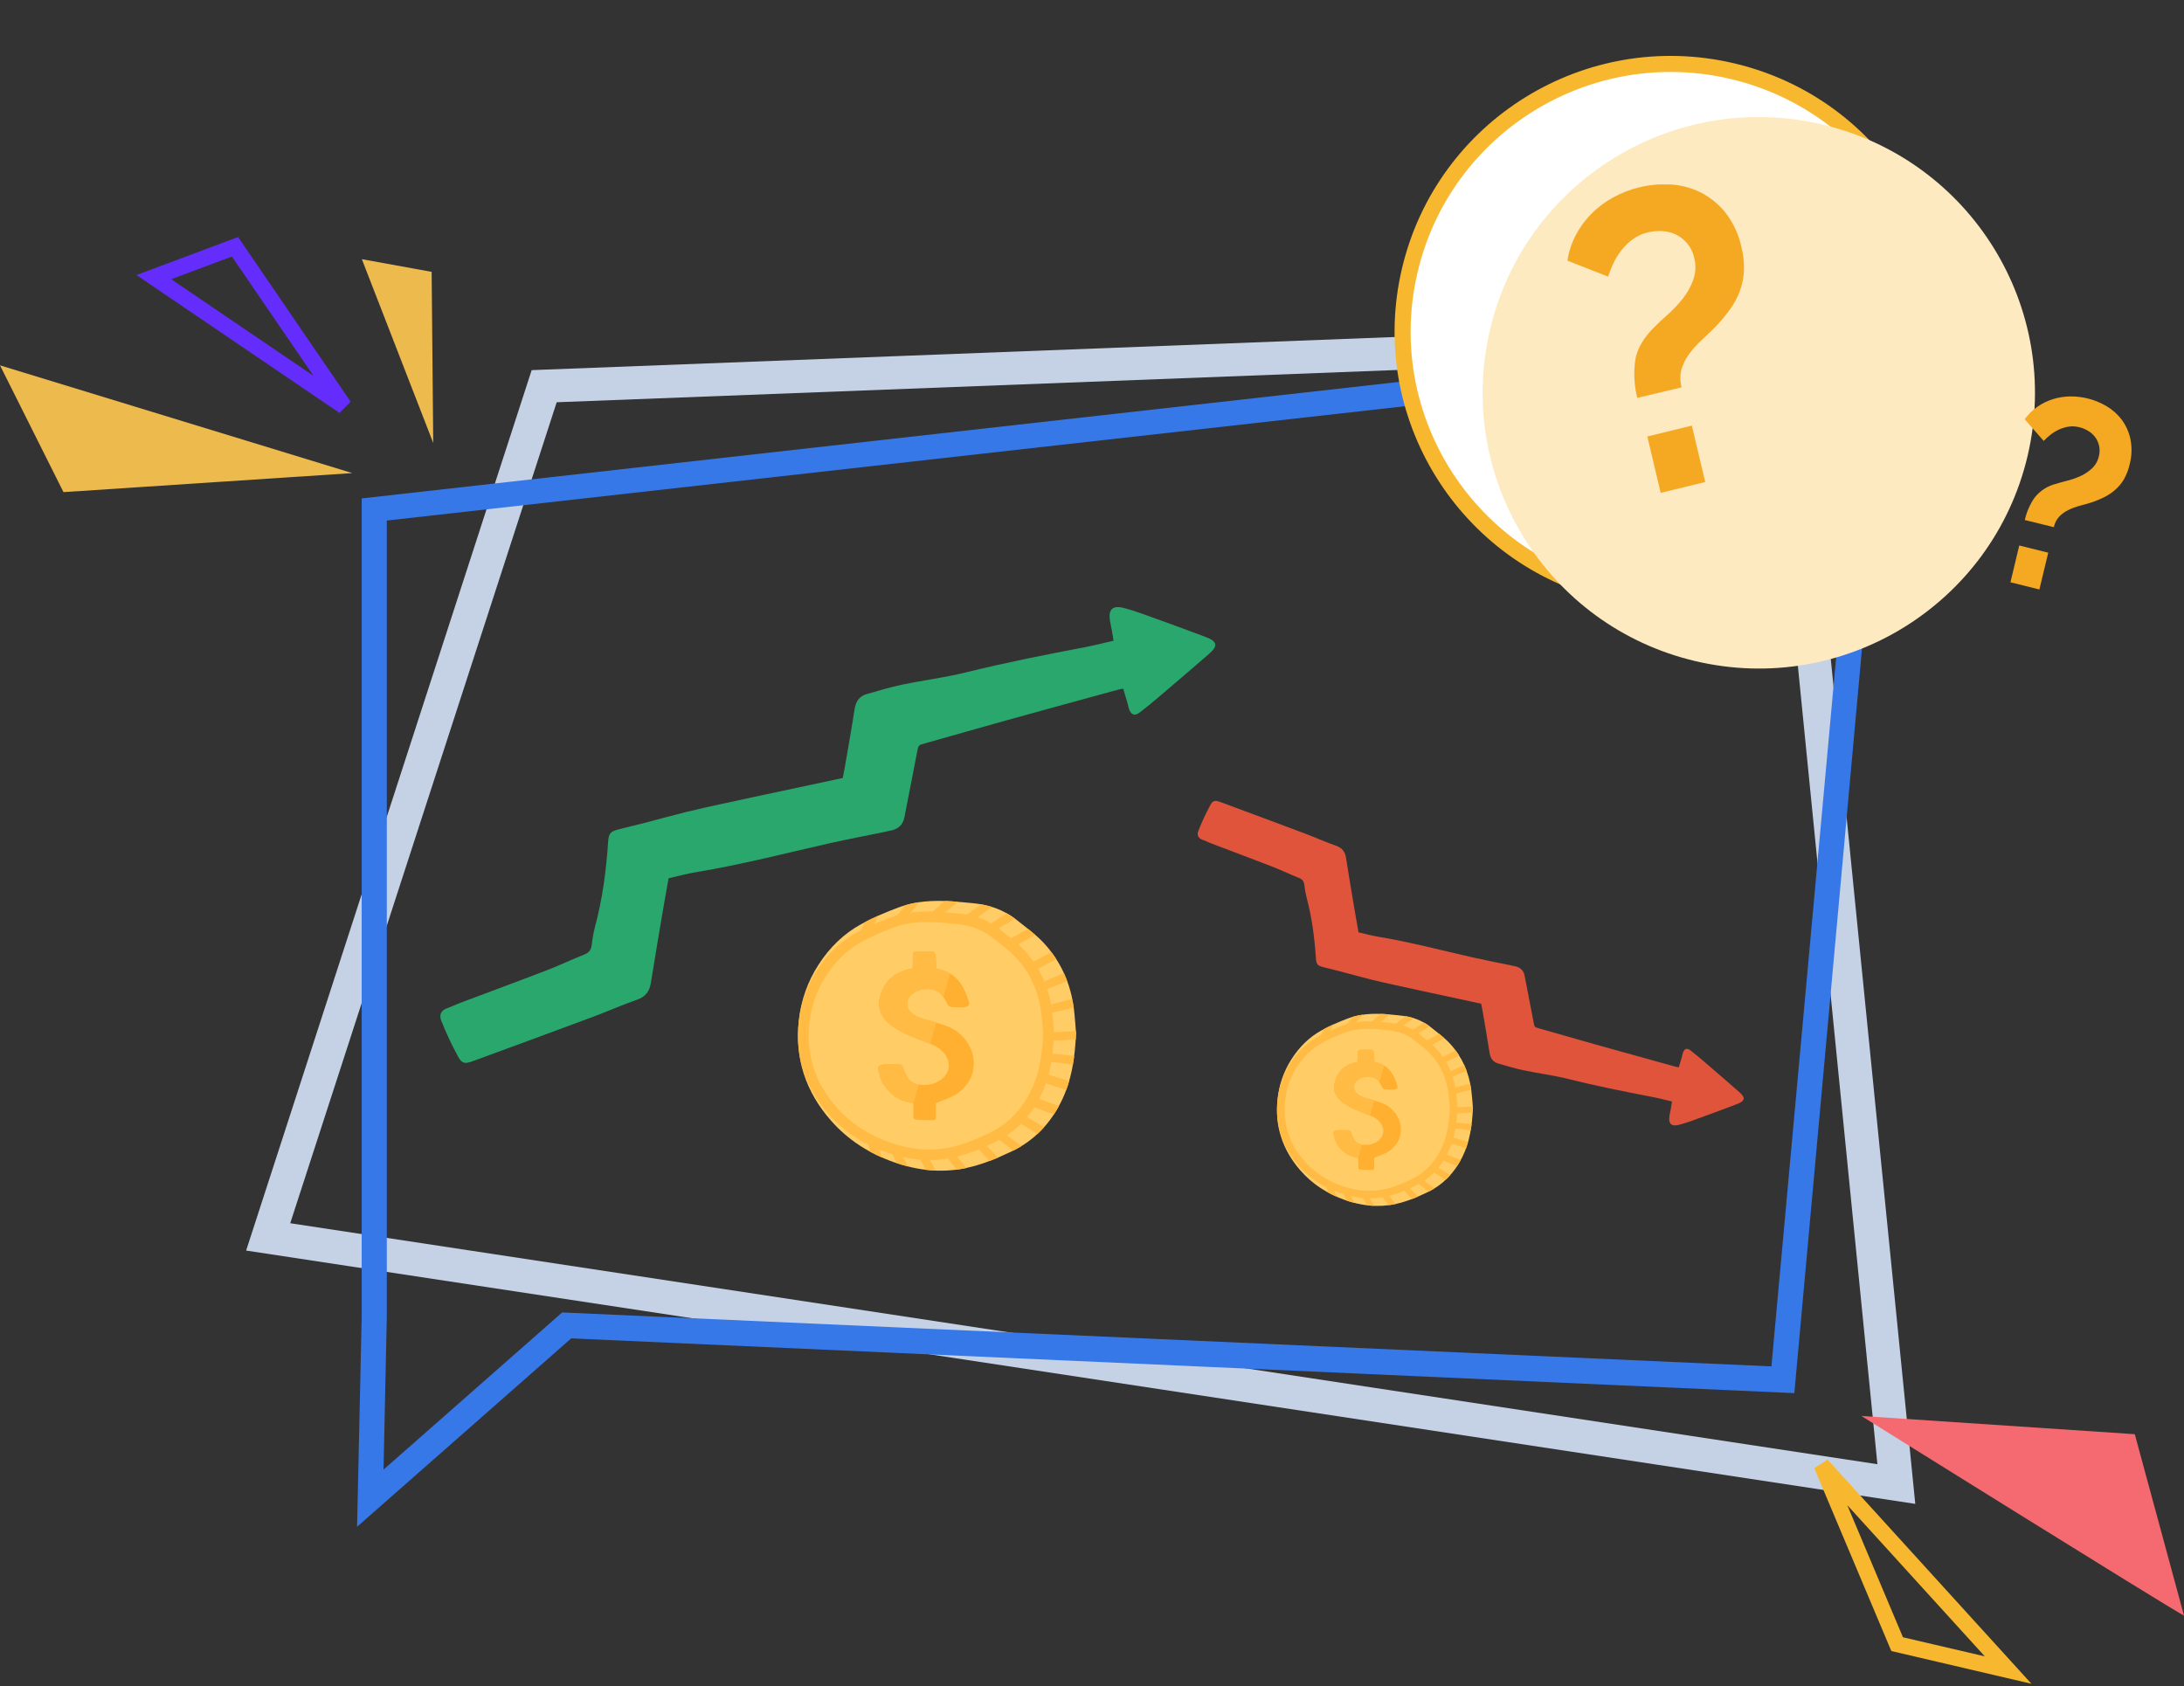
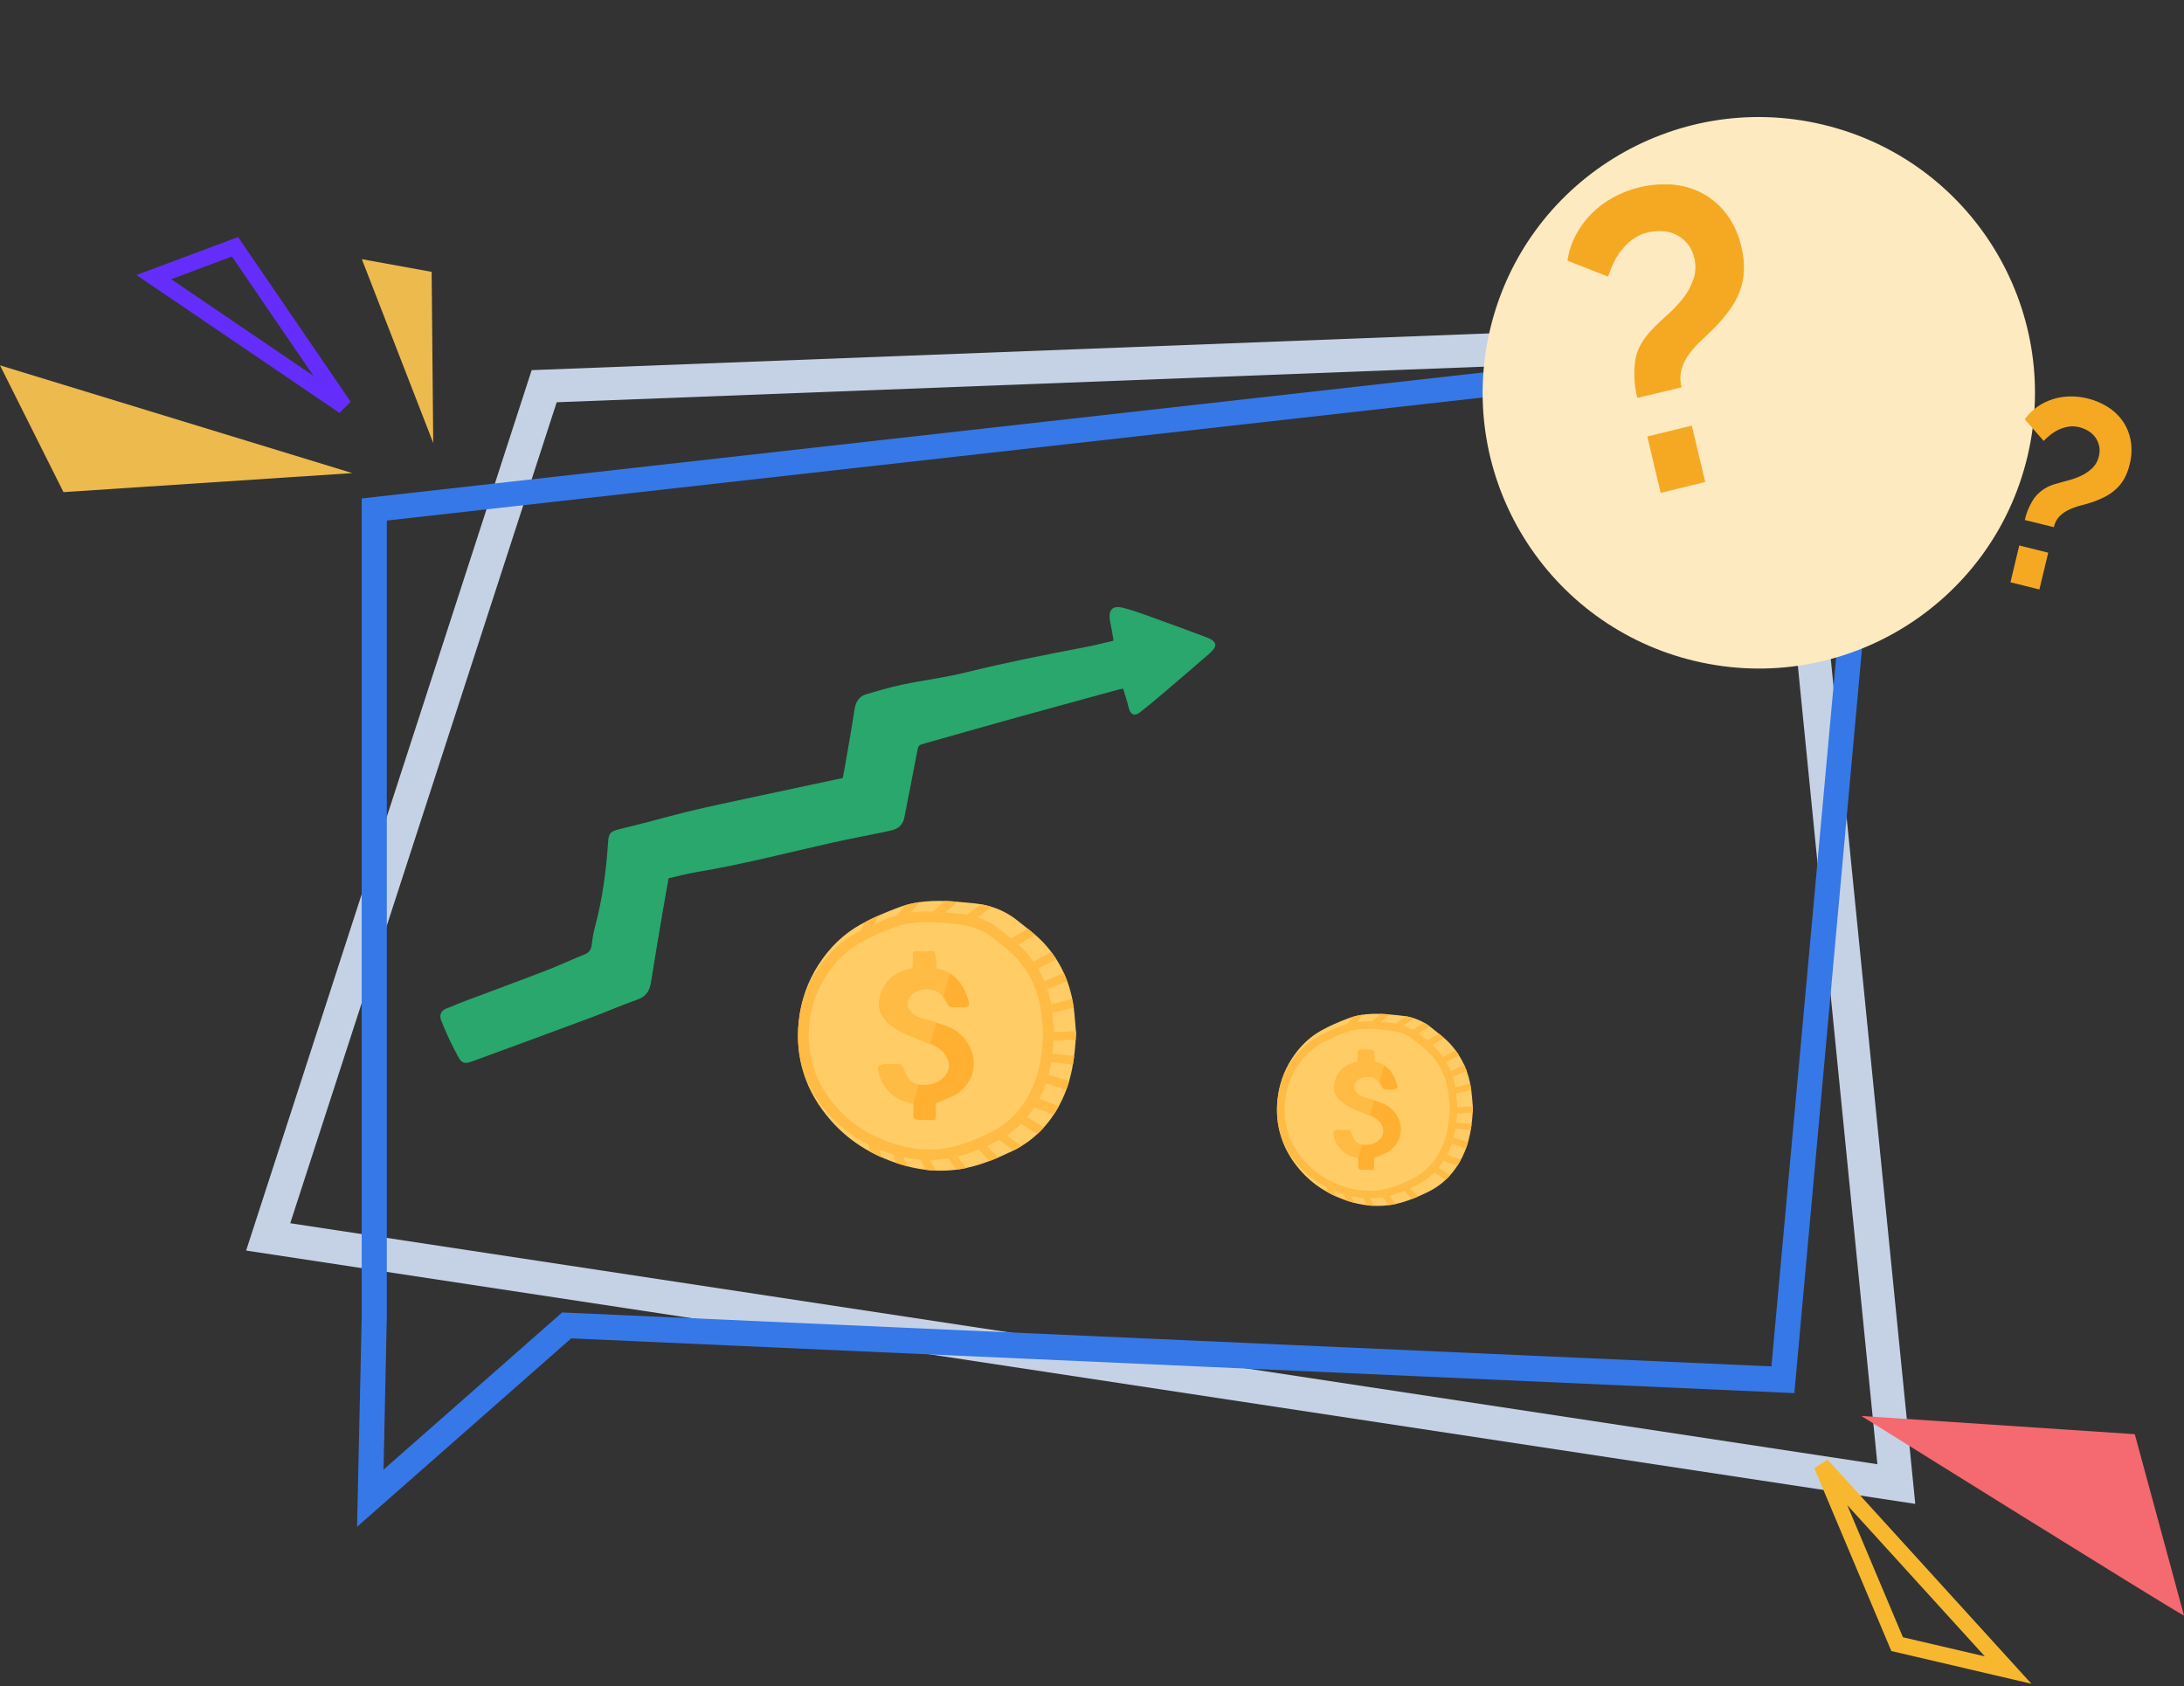
<svg xmlns="http://www.w3.org/2000/svg" width="136" height="105" viewBox="0 0 136 105" fill="none">
  <rect x="0" y="0" width="136" height="105" fill="#333333" stroke="none" />
  <g clip-path="url(#clip0_351_4043)">
    <path d="M119.266 93.651L15.327 77.876L33.107 23.049L111.903 20.025L119.266 93.651ZM18.073 76.174L116.908 91.181L110.031 22.156L34.666 25.049L18.073 76.174Z" fill="#C5D2E6" />
    <g clip-path="url(#clip1_351_4043)">
-       <path d="M92.234 62.504C90.996 62.237 89.796 61.979 88.595 61.719C88.031 61.597 87.466 61.475 86.903 61.35C86.376 61.233 85.847 61.118 85.323 60.987C84.704 60.831 84.089 60.657 83.471 60.495C83.126 60.405 82.78 60.321 82.434 60.235C82.04 60.136 81.967 60.059 81.941 59.655C81.858 58.383 81.691 57.125 81.363 55.89C81.299 55.637 81.252 55.379 81.224 55.118C81.198 54.899 81.118 54.764 80.902 54.678C80.353 54.462 79.822 54.2 79.272 53.986C78.001 53.492 76.721 53.016 75.446 52.53C75.262 52.46 75.087 52.367 74.901 52.305C74.616 52.21 74.519 52.002 74.619 51.749C74.835 51.194 75.087 50.654 75.371 50.132C75.532 49.836 75.664 49.822 75.999 49.946C77.763 50.598 79.525 51.255 81.285 51.917C81.93 52.159 82.559 52.444 83.208 52.671C83.584 52.802 83.759 53.042 83.819 53.422C83.98 54.443 84.15 55.463 84.321 56.483C84.407 56.999 84.5 57.514 84.595 58.058C85.006 58.151 85.407 58.263 85.816 58.331C87.793 58.66 89.731 59.172 91.684 59.615C92.451 59.789 93.223 59.937 93.993 60.097C94.125 60.123 94.257 60.153 94.388 60.184C94.693 60.258 94.881 60.45 94.941 60.764C95.126 61.718 95.313 62.672 95.493 63.627C95.556 63.965 95.549 63.958 95.852 64.043C97.034 64.378 98.214 64.723 99.397 65.055C101.042 65.517 102.689 65.969 104.335 66.426C104.393 66.442 104.453 66.449 104.54 66.465C104.606 66.243 104.67 66.031 104.731 65.819C104.756 65.735 104.766 65.647 104.795 65.565C104.888 65.297 105.046 65.24 105.269 65.412C105.552 65.631 105.827 65.86 106.099 66.094C106.839 66.73 107.578 67.366 108.311 68.011C108.71 68.362 108.669 68.564 108.159 68.757C107.251 69.101 106.34 69.439 105.427 69.769C105.139 69.875 104.846 69.97 104.549 70.047C104.075 70.171 103.879 69.974 103.961 69.474C103.985 69.327 104.02 69.181 104.046 69.034C104.069 68.9 104.089 68.765 104.116 68.591C103.69 68.493 103.277 68.384 102.859 68.304C101.11 67.968 99.364 67.619 97.634 67.186C96.718 66.957 95.775 66.84 94.85 66.645C94.323 66.534 93.806 66.375 93.288 66.225C92.955 66.13 92.805 65.888 92.753 65.542C92.623 64.679 92.468 63.821 92.323 62.961C92.299 62.813 92.267 62.667 92.234 62.504Z" fill="#DF543A" />
      <path d="M91.721 68.996C91.674 70.064 91.534 71.106 91.052 72.07C90.573 73.027 89.872 73.766 88.915 74.231C88.264 74.548 87.596 74.83 86.884 74.981C85.813 75.208 84.772 75.089 83.745 74.726C82.665 74.344 81.725 73.746 80.968 72.876C79.865 71.609 79.373 70.133 79.557 68.437C79.648 67.551 79.945 66.7 80.425 65.954C80.906 65.203 81.522 64.588 82.293 64.162C82.811 63.874 83.366 63.64 83.921 63.426C84.668 63.139 85.455 63.101 86.245 63.15C86.538 63.169 86.83 63.203 87.123 63.23C87.641 63.275 88.141 63.394 88.603 63.644C88.779 63.736 88.947 63.845 89.103 63.97C89.51 64.303 89.945 64.613 90.3 64.998C91.045 65.808 91.477 66.79 91.62 67.891C91.668 68.256 91.688 68.627 91.721 68.996Z" fill="#FFCC66" />
      <path d="M86.245 63.149C86.153 63.144 86.062 63.139 85.97 63.136C85.847 63.243 85.724 63.349 85.6 63.457C85.372 63.655 85.143 63.854 84.92 64.059C84.804 64.167 84.794 64.272 84.868 64.352C84.938 64.426 85.03 64.425 85.142 64.332C85.611 63.947 86.078 63.561 86.543 63.173C86.445 63.164 86.345 63.156 86.245 63.149Z" fill="#FFBB43" />
-       <path d="M82.465 64.068C82.256 64.489 82.048 64.912 81.842 65.336C81.812 65.393 81.791 65.454 81.78 65.517C81.776 65.541 81.777 65.565 81.783 65.589C81.788 65.612 81.799 65.634 81.814 65.653C81.829 65.671 81.848 65.686 81.869 65.697C81.891 65.708 81.914 65.714 81.938 65.715C82.045 65.723 82.086 65.651 82.129 65.567C82.432 64.973 82.737 64.38 83.043 63.787C82.847 63.876 82.654 63.969 82.465 64.068Z" fill="#FFBB43" />
      <path d="M88.034 63.401C87.874 63.351 87.711 63.312 87.547 63.283C87.144 63.579 86.743 63.876 86.343 64.176C86.291 64.212 86.248 64.26 86.215 64.315C86.151 64.436 86.237 64.576 86.393 64.572C86.425 64.552 86.478 64.519 86.529 64.484C87.026 64.127 87.523 63.77 88.019 63.412L88.034 63.401Z" fill="#FFBB43" />
      <path d="M84.856 63.187C84.65 63.216 84.445 63.259 84.245 63.317C83.96 63.659 83.677 64.003 83.394 64.346C83.352 64.395 83.319 64.45 83.295 64.51C83.265 64.594 83.289 64.682 83.373 64.713C83.43 64.733 83.505 64.709 83.569 64.694C83.595 64.687 83.611 64.647 83.632 64.623C84.027 64.16 84.423 63.697 84.818 63.234C84.83 63.218 84.843 63.203 84.856 63.187Z" fill="#FFBB43" />
      <path d="M89.606 64.369C89.371 64.504 89.137 64.639 88.903 64.776C88.773 64.853 88.648 64.939 88.529 65.033C88.426 65.114 88.405 65.222 88.459 65.307C88.514 65.391 88.608 65.396 88.732 65.324C89.131 65.096 89.529 64.867 89.928 64.639C89.823 64.546 89.715 64.457 89.606 64.369Z" fill="#FFBB43" />
      <path d="M90.4 69.005C90.353 69.034 90.304 69.099 90.302 69.149C90.301 69.199 90.346 69.268 90.389 69.302C90.428 69.332 90.493 69.333 90.547 69.334C90.833 69.337 91.403 69.302 91.403 69.286C91.505 69.286 91.606 69.286 91.706 69.286C91.713 69.189 91.718 69.092 91.722 68.995C91.719 68.964 91.716 68.933 91.714 68.902C91.338 68.923 90.961 68.944 90.584 68.965C90.521 68.97 90.45 68.974 90.4 69.005Z" fill="#FFBB43" />
      <path d="M90.965 72.236C90.524 72.068 90.083 71.901 89.642 71.735C89.605 71.721 89.569 71.702 89.531 71.691C89.443 71.665 89.376 71.699 89.331 71.778C89.283 71.864 89.319 71.934 89.385 71.991C89.416 72.016 89.449 72.037 89.485 72.056C89.883 72.297 90.312 72.46 90.75 72.597C90.826 72.48 90.897 72.36 90.965 72.236Z" fill="#FFBB43" />
      <path d="M91.419 71.12C91.115 71.022 90.81 70.93 90.504 70.839C90.383 70.804 90.256 70.787 90.152 70.765C90.015 70.765 89.935 70.824 89.922 70.918C89.909 71.017 89.963 71.083 90.082 71.121C90.486 71.251 90.889 71.381 91.292 71.512C91.338 71.383 91.38 71.252 91.419 71.12Z" fill="#FFBB43" />
      <path d="M86.854 74.913C86.654 74.663 86.454 74.414 86.257 74.164C86.194 74.083 86.115 74.053 86.028 74.106C85.942 74.158 85.922 74.242 85.961 74.337C85.976 74.374 85.995 74.41 86.018 74.442C86.173 74.645 86.327 74.848 86.482 75.051C86.616 75.034 86.751 75.01 86.886 74.982L86.906 74.977L86.854 74.913Z" fill="#FFBB43" />
      <path d="M90.636 65.402C90.362 65.552 90.088 65.702 89.814 65.853C89.752 65.887 89.686 65.928 89.648 65.985C89.632 66.011 89.623 66.04 89.619 66.07C89.616 66.1 89.619 66.13 89.628 66.159C89.647 66.207 89.714 66.236 89.754 66.269C89.807 66.253 89.859 66.234 89.91 66.213C90.225 66.049 90.54 65.885 90.855 65.721C90.787 65.612 90.714 65.505 90.636 65.402Z" fill="#FFBB43" />
      <path d="M91.639 70.012C91.4 69.983 91.162 69.955 90.925 69.927C90.851 69.918 90.777 69.916 90.703 69.921C90.677 69.922 90.651 69.926 90.625 69.932C90.516 69.957 90.449 70.045 90.459 70.135C90.47 70.23 90.545 70.286 90.665 70.29C90.742 70.292 90.822 70.291 90.898 70.302C91.126 70.332 91.354 70.363 91.581 70.394C91.604 70.267 91.623 70.14 91.639 70.012Z" fill="#FFBB43" />
      <path d="M85.055 74.149C85.04 74.121 85.031 74.079 85.008 74.068C84.948 74.038 84.875 73.995 84.821 74.01C84.767 74.025 84.732 74.104 84.698 74.144C84.714 74.212 84.716 74.255 84.733 74.29C84.863 74.545 84.993 74.801 85.124 75.056C85.272 75.074 85.42 75.086 85.569 75.092C85.397 74.778 85.226 74.464 85.055 74.149Z" fill="#FFBB43" />
      <path d="M88.675 63.681C88.409 63.855 88.143 64.03 87.878 64.206C87.739 64.298 87.71 64.386 87.769 64.481C87.829 64.576 87.918 64.581 88.064 64.507C88.092 64.493 88.12 64.476 88.147 64.46C88.441 64.277 88.735 64.094 89.029 63.911C88.916 63.827 88.798 63.75 88.675 63.681Z" fill="#FFBB43" />
      <path d="M89.345 72.577C89.267 72.529 89.197 72.52 89.129 72.584C89.054 72.654 89.044 72.742 89.109 72.821C89.172 72.903 89.247 72.975 89.332 73.034C89.562 73.182 89.795 73.324 90.028 73.467C90.127 73.374 90.221 73.278 90.31 73.177C89.989 72.975 89.666 72.778 89.345 72.577Z" fill="#FFBB43" />
      <path d="M91.331 66.691C91.286 66.568 91.237 66.447 91.183 66.328C90.899 66.451 90.616 66.575 90.333 66.7C90.231 66.744 90.125 66.783 90.029 66.836C89.953 66.876 89.902 66.953 89.948 67.035C89.982 67.096 90.055 67.133 90.1 67.171C90.185 67.144 90.239 67.132 90.29 67.111C90.637 66.972 90.984 66.832 91.331 66.691Z" fill="#FFBB43" />
-       <path d="M89.326 74.005C89.059 73.804 88.79 73.606 88.522 73.406C88.496 73.388 88.47 73.355 88.444 73.356C88.378 73.358 88.3 73.356 88.251 73.39C88.178 73.441 88.184 73.53 88.229 73.606C88.25 73.64 88.278 73.669 88.309 73.693C88.527 73.865 88.745 74.036 88.962 74.208C89.088 74.145 89.209 74.077 89.326 74.005Z" fill="#FFBB43" />
      <path d="M87.585 73.775C87.543 73.733 87.484 73.709 87.457 73.692C87.313 73.7 87.233 73.813 87.278 73.917C87.313 73.988 87.359 74.054 87.414 74.111C87.583 74.297 87.753 74.483 87.923 74.668C87.952 74.657 87.981 74.646 88.009 74.635L88.028 74.627L88.115 74.592L88.203 74.556L88.215 74.551L88.305 74.513C88.068 74.264 87.828 74.019 87.585 73.775Z" fill="#FFBB43" />
      <path d="M84.337 74.907C84.178 74.573 84.018 74.24 83.856 73.908C83.773 73.737 83.697 73.689 83.593 73.735C83.484 73.782 83.466 73.869 83.53 74.046C83.536 74.061 83.54 74.076 83.546 74.091C83.648 74.315 83.749 74.539 83.851 74.763C84.013 74.817 84.175 74.865 84.337 74.907Z" fill="#FFBB43" />
      <path d="M91.54 67.482C91.209 67.57 90.877 67.658 90.546 67.746C90.433 67.775 90.368 67.835 90.38 67.94C90.392 68.04 90.475 68.087 90.64 68.086C90.674 68.085 90.707 68.082 90.741 68.076C91.033 68.007 91.325 67.938 91.617 67.869C91.596 67.738 91.571 67.609 91.54 67.482Z" fill="#FFBB43" />
      <path d="M82.903 73.511C82.863 73.37 82.803 73.3 82.706 73.313C82.609 73.326 82.547 73.419 82.549 73.563C82.583 73.796 82.629 74.027 82.687 74.255C82.853 74.347 83.023 74.431 83.198 74.508C83.099 74.176 82.999 73.845 82.903 73.511Z" fill="#FFBB43" />
      <path d="M90.757 69.003C90.714 69.986 90.586 70.946 90.141 71.834C89.7 72.715 89.055 73.396 88.173 73.825C87.573 74.118 86.958 74.377 86.302 74.516C85.317 74.725 84.357 74.615 83.411 74.281C82.416 73.929 81.551 73.378 80.853 72.577C79.837 71.41 79.385 70.05 79.553 68.489C79.637 67.673 79.912 66.889 80.353 66.202C80.796 65.51 81.365 64.944 82.073 64.55C82.552 64.284 83.062 64.069 83.573 63.872C84.261 63.608 84.986 63.573 85.714 63.618C85.984 63.635 86.253 63.666 86.522 63.69C87 63.732 87.46 63.841 87.886 64.071C88.048 64.156 88.202 64.257 88.346 64.371C88.721 64.678 89.122 64.964 89.448 65.319C90.135 66.065 90.532 66.968 90.665 67.984C90.709 68.322 90.727 68.663 90.757 69.003Z" fill="#FFBB43" />
      <path d="M90.278 69.013C90.238 69.913 90.121 70.792 89.713 71.605C89.31 72.412 88.719 73.035 87.912 73.428C87.363 73.695 86.8 73.933 86.2 74.06C85.297 74.252 84.419 74.151 83.554 73.845C82.644 73.523 81.851 73.019 81.213 72.286C80.282 71.217 79.868 69.973 80.023 68.543C80.1 67.796 80.351 67.079 80.755 66.45C81.16 65.818 81.68 65.298 82.329 64.938C82.768 64.695 83.234 64.497 83.702 64.317C84.332 64.075 84.995 64.043 85.662 64.085C85.909 64.1 86.155 64.129 86.401 64.151C86.839 64.189 87.26 64.289 87.65 64.499C87.798 64.578 87.939 64.67 88.071 64.775C88.414 65.056 88.782 65.317 89.08 65.642C89.708 66.325 90.072 67.152 90.194 68.081C90.233 68.39 90.25 68.702 90.278 69.013Z" fill="#FFCC66" />
      <path d="M85.571 72.106C85.571 72.279 85.571 72.475 85.571 72.67C85.571 72.83 85.549 72.857 85.389 72.857C85.174 72.857 84.96 72.847 84.745 72.836C84.617 72.83 84.584 72.791 84.582 72.656C84.58 72.477 84.582 72.299 84.582 72.111C84.507 72.092 84.445 72.075 84.382 72.061C83.884 71.954 83.515 71.666 83.25 71.23C83.135 71.041 83.097 70.824 83.043 70.614C83.015 70.508 83.056 70.446 83.163 70.409C83.215 70.391 83.27 70.382 83.325 70.38C83.534 70.378 83.743 70.382 83.953 70.38C84.05 70.38 84.099 70.43 84.132 70.521C84.18 70.657 84.237 70.791 84.302 70.92C84.422 71.157 84.635 71.257 84.88 71.285C85.154 71.317 85.43 71.276 85.667 71.142C86.234 70.82 86.291 70.248 85.844 69.789C85.652 69.592 85.395 69.492 85.14 69.396C84.68 69.223 84.217 69.056 83.8 68.787C83.647 68.689 83.505 68.573 83.378 68.442C83.09 68.145 83.021 67.78 83.12 67.385C83.278 66.754 83.676 66.357 84.293 66.187C84.372 66.165 84.453 66.149 84.55 66.125C84.553 66.04 84.558 65.953 84.559 65.865C84.561 65.76 84.559 65.653 84.559 65.546C84.559 65.429 84.588 65.383 84.695 65.378C84.926 65.369 85.157 65.371 85.389 65.371C85.48 65.371 85.531 65.429 85.546 65.514C85.561 65.608 85.572 65.703 85.577 65.797C85.582 65.903 85.578 66.008 85.578 66.121C85.657 66.144 85.719 66.163 85.781 66.18C86.519 66.385 86.819 66.929 87.021 67.623C87.051 67.728 87.01 67.796 86.906 67.83C86.849 67.848 86.788 67.857 86.728 67.856C86.585 67.856 86.442 67.845 86.298 67.844C86.18 67.844 86.108 67.798 86.06 67.681C86.015 67.569 85.943 67.467 85.874 67.367C85.551 66.899 84.768 66.972 84.44 67.355C84.36 67.445 84.315 67.562 84.313 67.683C84.311 67.805 84.351 67.923 84.427 68.017C84.532 68.148 84.672 68.246 84.83 68.299C85.007 68.36 85.189 68.407 85.367 68.464C85.609 68.54 85.854 68.608 86.09 68.701C86.77 68.966 87.257 69.671 87.235 70.374C87.225 70.683 87.142 70.97 86.961 71.222C86.776 71.479 86.549 71.689 86.261 71.819C86.044 71.914 85.824 72 85.571 72.106Z" fill="#FFB031" />
      <path d="M85.577 66.12C85.577 66.008 85.581 65.902 85.576 65.797C85.571 65.702 85.561 65.607 85.545 65.514C85.53 65.428 85.479 65.37 85.388 65.37C85.157 65.37 84.926 65.368 84.695 65.377C84.588 65.382 84.559 65.428 84.558 65.545C84.557 65.651 84.558 65.758 84.558 65.865C84.557 65.952 84.552 66.039 84.55 66.125C84.452 66.148 84.371 66.164 84.292 66.186C83.676 66.357 83.278 66.753 83.119 67.384C83.02 67.779 83.09 68.144 83.377 68.442C83.504 68.573 83.646 68.69 83.799 68.789C84.215 69.058 84.679 69.225 85.138 69.397C85.199 69.42 85.26 69.443 85.32 69.468L85.581 68.528C85.51 68.507 85.438 68.485 85.367 68.462C85.188 68.406 85.007 68.358 84.829 68.298C84.671 68.245 84.531 68.147 84.426 68.016C84.35 67.922 84.31 67.803 84.312 67.682C84.315 67.561 84.36 67.444 84.439 67.353C84.767 66.971 85.551 66.898 85.873 67.366L85.895 67.398L86.187 66.349C86.059 66.275 85.923 66.218 85.781 66.179C85.718 66.162 85.656 66.143 85.577 66.12Z" fill="#FFBB43" />
      <path d="M84.817 71.278C84.598 71.241 84.41 71.138 84.3 70.921C84.235 70.792 84.178 70.659 84.129 70.522C84.097 70.432 84.048 70.381 83.95 70.382C83.741 70.382 83.532 70.378 83.322 70.382C83.267 70.383 83.213 70.393 83.161 70.411C83.054 70.447 83.013 70.509 83.041 70.615C83.096 70.826 83.133 71.042 83.248 71.232C83.513 71.666 83.882 71.955 84.38 72.063C84.443 72.076 84.505 72.094 84.58 72.112V72.128L84.817 71.278Z" fill="#FFBB43" />
    </g>
    <path d="M22.235 95.077L22.523 81.996V31.038L117.77 20.339L111.736 86.754L35.57 83.344L22.235 95.077ZM24.087 32.416V81.991L23.883 91.516L35.005 81.73L110.308 85.088L116.06 22.088L24.087 32.416Z" fill="#3678E7" />
-     <path d="M107.874 4.43C116.847 6.545 122.404 15.524 120.287 24.483C118.169 33.442 109.178 38.992 100.204 36.877C91.23 34.762 85.674 25.784 87.791 16.825C89.909 7.865 98.9 2.316 107.874 4.43Z" fill="white" stroke="#F7B82F" />
    <g style="mix-blend-mode:multiply">
      <path d="M126.257 28.404C128.438 19.176 122.715 9.929 113.472 7.751C104.23 5.572 94.97 11.288 92.788 20.517C90.607 29.745 96.331 38.992 105.573 41.17C114.815 43.349 124.076 37.633 126.257 28.404Z" fill="#FDEAC0" />
    </g>
    <path d="M9.579 17.257L14.633 15.367L21.422 25.299L9.579 17.257Z" stroke="#652DFC" />
    <path d="M22.533 16.14L26.978 27.586L26.879 16.929L22.533 16.14Z" fill="#EDBA4E" />
    <path d="M0 22.751L21.937 29.461L3.953 30.646L0 22.751Z" fill="#EDBA4E" />
    <path d="M125.048 104L118.137 102.386L113.435 91.23L125.048 104Z" stroke="#F7B82F" />
    <path d="M136 100.607C135.169 100.199 115.904 88.174 115.904 88.174L132.936 89.312L136 100.607Z" fill="#F56970" />
    <g clip-path="url(#clip2_351_4043)">
      <path d="M101.955 24.778C101.763 24.016 101.719 23.224 101.826 22.445C101.937 21.718 102.354 21.007 103.076 20.311C103.291 20.096 103.558 19.847 103.878 19.564C104.206 19.269 104.51 18.947 104.786 18.601C105.066 18.248 105.287 17.852 105.44 17.426C105.596 16.993 105.618 16.523 105.505 16.077C105.436 15.75 105.293 15.444 105.088 15.184C104.899 14.953 104.665 14.763 104.401 14.626C104.132 14.491 103.84 14.411 103.54 14.393C103.231 14.371 102.921 14.397 102.62 14.469C102.276 14.549 101.952 14.697 101.665 14.906C101.402 15.098 101.167 15.328 100.967 15.587C100.768 15.839 100.598 16.115 100.461 16.408C100.338 16.674 100.23 16.948 100.138 17.227L97.605 16.232C97.691 15.668 97.871 15.124 98.136 14.622C98.396 14.131 98.727 13.682 99.117 13.292C99.516 12.895 99.969 12.559 100.461 12.293C100.965 12.015 101.502 11.806 102.059 11.671C102.695 11.514 103.35 11.451 104.003 11.486C104.653 11.519 105.291 11.684 105.878 11.97C106.484 12.275 107.019 12.709 107.447 13.243C107.938 13.877 108.279 14.617 108.445 15.406C108.568 15.891 108.619 16.392 108.597 16.891C108.573 17.327 108.483 17.757 108.328 18.164C108.174 18.562 107.969 18.938 107.718 19.282C107.447 19.657 107.151 20.011 106.83 20.343C106.545 20.627 106.257 20.905 105.97 21.172C105.689 21.43 105.432 21.714 105.203 22.021C104.987 22.308 104.822 22.631 104.715 22.975C104.612 23.35 104.612 23.746 104.715 24.121L101.955 24.778ZM103.413 30.694L102.58 27.181L105.353 26.503L106.186 30.015L103.413 30.694Z" fill="#F5A923" />
      <path d="M126.087 32.383C126.198 31.881 126.406 31.407 126.697 30.987C127.039 30.556 127.513 30.253 128.043 30.126C128.23 30.066 128.46 30.003 128.728 29.935C129.006 29.864 129.277 29.77 129.539 29.653C129.805 29.535 130.051 29.373 130.266 29.173C130.484 28.97 130.635 28.703 130.699 28.41C130.754 28.202 130.76 27.984 130.716 27.773C130.675 27.58 130.595 27.398 130.481 27.239C130.365 27.078 130.218 26.943 130.049 26.842C129.877 26.735 129.689 26.655 129.493 26.607C129.271 26.548 129.039 26.535 128.812 26.568C128.602 26.602 128.399 26.664 128.205 26.753C128.018 26.841 127.841 26.951 127.678 27.08C127.532 27.196 127.393 27.323 127.262 27.457L126.08 26.108C126.297 25.809 126.561 25.548 126.862 25.336C127.157 25.129 127.48 24.969 127.822 24.861C128.169 24.752 128.53 24.694 128.893 24.687C129.698 24.674 130.49 24.886 131.185 25.3C131.552 25.516 131.874 25.804 132.131 26.148C132.394 26.509 132.578 26.924 132.668 27.364C132.768 27.881 132.75 28.415 132.614 28.923C132.543 29.241 132.426 29.547 132.268 29.831C132.127 30.075 131.948 30.295 131.739 30.482C131.533 30.668 131.304 30.824 131.058 30.947C130.792 31.081 130.517 31.195 130.235 31.288C129.985 31.367 129.737 31.439 129.491 31.5C129.252 31.565 129.02 31.652 128.797 31.761C128.588 31.862 128.397 31.999 128.235 32.166C128.064 32.351 127.946 32.58 127.895 32.828L126.087 32.383ZM125.193 36.26L125.741 33.969L127.545 34.417L126.995 36.708L125.193 36.26Z" fill="#F5A923" />
    </g>
    <g clip-path="url(#clip3_351_4043)">
      <path d="M52.477 48.449C50.718 48.824 49.016 49.187 47.311 49.551C46.51 49.722 45.709 49.893 44.909 50.069C44.161 50.234 43.411 50.395 42.667 50.58C41.788 50.798 40.915 51.042 40.039 51.27C39.549 51.397 39.058 51.514 38.566 51.636C38.007 51.774 37.903 51.882 37.866 52.45C37.748 54.237 37.513 56.003 37.046 57.736C36.955 58.093 36.889 58.455 36.85 58.821C36.813 59.128 36.699 59.318 36.391 59.439C35.613 59.743 34.858 60.11 34.078 60.41C32.274 61.105 30.458 61.773 28.648 62.455C28.387 62.553 28.138 62.684 27.874 62.771C27.469 62.904 27.333 63.196 27.474 63.552C27.781 64.332 28.138 65.09 28.541 65.824C28.77 66.239 28.957 66.259 29.433 66.085C31.936 65.169 34.438 64.246 36.936 63.317C37.85 62.976 38.743 62.577 39.665 62.258C40.199 62.073 40.447 61.736 40.532 61.203C40.76 59.769 41.003 58.336 41.245 56.904C41.367 56.179 41.499 55.457 41.634 54.692C42.217 54.561 42.786 54.404 43.366 54.309C46.173 53.846 48.923 53.128 51.695 52.505C52.783 52.261 53.88 52.054 54.972 51.829C55.159 51.792 55.347 51.751 55.533 51.706C55.967 51.603 56.233 51.333 56.318 50.892C56.58 49.552 56.846 48.213 57.101 46.872C57.191 46.397 57.181 46.407 57.611 46.287C59.289 45.817 60.961 45.332 62.642 44.866C64.977 44.218 67.315 43.582 69.652 42.941C69.734 42.919 69.819 42.909 69.943 42.886C70.036 43.197 70.127 43.495 70.214 43.793C70.248 43.911 70.264 44.035 70.304 44.15C70.436 44.526 70.66 44.606 70.977 44.364C71.379 44.058 71.769 43.735 72.155 43.407C73.205 42.514 74.254 41.62 75.294 40.715C75.862 40.221 75.803 39.938 75.079 39.667C73.79 39.184 72.498 38.71 71.201 38.246C70.792 38.098 70.377 37.963 69.955 37.855C69.282 37.682 69.005 37.958 69.121 38.66C69.155 38.867 69.204 39.072 69.241 39.279C69.275 39.467 69.302 39.657 69.341 39.901C68.735 40.038 68.15 40.191 67.557 40.303C65.074 40.776 62.596 41.266 60.141 41.873C58.84 42.195 57.502 42.36 56.188 42.633C55.441 42.789 54.707 43.013 53.971 43.223C53.499 43.357 53.286 43.696 53.212 44.183C53.028 45.394 52.807 46.6 52.602 47.807C52.567 48.015 52.522 48.219 52.477 48.449Z" fill="#29A76D" />
      <path d="M67.007 64.335C66.94 65.835 66.743 67.297 66.057 68.652C65.378 69.996 64.384 71.034 63.025 71.687C62.1 72.131 61.153 72.528 60.142 72.74C58.623 73.059 57.145 72.891 55.687 72.381C54.154 71.845 52.821 71.006 51.747 69.784C50.181 68.004 49.484 65.931 49.744 63.55C49.874 62.306 50.296 61.111 50.977 60.063C51.659 59.009 52.534 58.145 53.628 57.547C54.364 57.141 55.151 56.812 55.939 56.513C56.999 56.109 58.116 56.056 59.238 56.126C59.654 56.151 60.069 56.2 60.483 56.234C61.22 56.299 61.93 56.465 62.585 56.816C62.835 56.946 63.072 57.1 63.294 57.274C63.872 57.742 64.49 58.177 64.993 58.718C66.051 59.856 66.663 61.234 66.868 62.781C66.932 63.297 66.961 63.817 67.007 64.335Z" fill="#FFCC66" />
      <path d="M59.235 56.125C59.105 56.117 58.975 56.111 58.845 56.106L58.32 56.557C57.996 56.836 57.67 57.114 57.355 57.403C57.19 57.554 57.175 57.7 57.281 57.814C57.38 57.919 57.511 57.917 57.671 57.786C58.336 57.246 58.998 56.703 59.659 56.158C59.519 56.145 59.377 56.135 59.235 56.125Z" fill="#FFBB43" />
      <path d="M53.87 57.416C53.573 58.008 53.279 58.602 52.986 59.197C52.944 59.277 52.914 59.362 52.898 59.451C52.892 59.484 52.893 59.518 52.902 59.551C52.91 59.584 52.925 59.615 52.947 59.641C52.968 59.667 52.995 59.689 53.025 59.704C53.055 59.719 53.088 59.727 53.122 59.728C53.274 59.739 53.333 59.639 53.394 59.521C53.824 58.686 54.256 57.853 54.691 57.022C54.412 57.145 54.138 57.276 53.87 57.416Z" fill="#FFBB43" />
      <path d="M61.774 56.479C61.548 56.409 61.317 56.353 61.083 56.313C60.512 56.728 59.942 57.146 59.375 57.567C59.301 57.618 59.239 57.684 59.193 57.762C59.102 57.932 59.224 58.129 59.446 58.123C59.49 58.095 59.567 58.049 59.638 58C60.344 57.498 61.049 56.996 61.754 56.494L61.774 56.479Z" fill="#FFBB43" />
      <path d="M57.263 56.178C56.97 56.218 56.68 56.279 56.395 56.36C55.992 56.841 55.589 57.323 55.187 57.806C55.128 57.874 55.081 57.952 55.047 58.035C55.004 58.154 55.038 58.278 55.158 58.32C55.239 58.349 55.345 58.316 55.436 58.294C55.473 58.285 55.495 58.229 55.525 58.195C56.086 57.545 56.647 56.894 57.208 56.244C57.226 56.222 57.245 56.2 57.263 56.178Z" fill="#FFBB43" />
      <path d="M64.005 57.838C63.672 58.027 63.34 58.218 63.008 58.409C62.824 58.518 62.647 58.639 62.478 58.77C62.331 58.884 62.301 59.037 62.379 59.155C62.456 59.273 62.589 59.279 62.765 59.179C63.331 58.857 63.897 58.536 64.463 58.215C64.314 58.086 64.161 57.961 64.005 57.838Z" fill="#FFBB43" />
      <path d="M65.132 64.348C65.066 64.388 64.996 64.48 64.994 64.551C64.992 64.622 65.055 64.717 65.118 64.765C65.172 64.807 65.265 64.81 65.342 64.81C65.747 64.814 66.557 64.766 66.557 64.743H66.987C66.995 64.607 67.003 64.471 67.008 64.334L66.997 64.204C66.463 64.233 65.928 64.263 65.394 64.293C65.304 64.299 65.204 64.304 65.132 64.348Z" fill="#FFBB43" />
      <path d="M65.935 68.885C65.309 68.651 64.683 68.416 64.057 68.182C64.004 68.162 63.954 68.136 63.9 68.121C63.775 68.086 63.679 68.132 63.616 68.243C63.548 68.364 63.599 68.462 63.69 68.542C63.734 68.577 63.782 68.607 63.832 68.633C64.397 68.972 65.005 69.201 65.628 69.392C65.737 69.23 65.839 69.061 65.935 68.885Z" fill="#FFBB43" />
      <path d="M66.578 67.319C66.147 67.181 65.713 67.052 65.279 66.924C65.108 66.874 64.928 66.85 64.78 66.82C64.586 66.82 64.472 66.903 64.454 67.035C64.435 67.168 64.513 67.267 64.68 67.32C65.253 67.503 65.826 67.686 66.398 67.87C66.465 67.688 66.524 67.504 66.578 67.319Z" fill="#FFBB43" />
      <path d="M60.098 72.646C59.815 72.295 59.531 71.945 59.252 71.593C59.161 71.482 59.05 71.438 58.927 71.511C58.804 71.585 58.776 71.704 58.832 71.836C58.852 71.889 58.879 71.939 58.913 71.984C59.132 72.27 59.352 72.555 59.571 72.839C59.762 72.814 59.953 72.782 60.145 72.742L60.173 72.736L60.098 72.646Z" fill="#FFBB43" />
      <path d="M65.468 59.288C65.078 59.499 64.689 59.71 64.301 59.922C64.214 59.97 64.119 60.028 64.065 60.107C64.043 60.144 64.03 60.184 64.025 60.227C64.02 60.269 64.024 60.311 64.037 60.352C64.064 60.419 64.159 60.459 64.216 60.506C64.291 60.484 64.365 60.457 64.437 60.426C64.885 60.197 65.332 59.967 65.778 59.735C65.682 59.583 65.578 59.434 65.468 59.288Z" fill="#FFBB43" />
      <path d="M66.891 65.763C66.552 65.722 66.215 65.682 65.878 65.643C65.773 65.63 65.668 65.628 65.563 65.635C65.526 65.637 65.489 65.642 65.453 65.65C65.299 65.687 65.203 65.81 65.217 65.935C65.232 66.069 65.339 66.147 65.508 66.153C65.619 66.156 65.732 66.155 65.84 66.169C66.163 66.212 66.486 66.255 66.81 66.299C66.841 66.122 66.868 65.943 66.891 65.763Z" fill="#FFBB43" />
      <path d="M57.547 71.572C57.525 71.533 57.51 71.474 57.479 71.458C57.395 71.417 57.29 71.356 57.214 71.377C57.138 71.398 57.088 71.509 57.039 71.566C57.062 71.661 57.064 71.721 57.09 71.77C57.274 72.129 57.458 72.489 57.644 72.847C57.854 72.872 58.065 72.888 58.275 72.897C58.032 72.456 57.789 72.014 57.547 71.572Z" fill="#FFBB43" />
-       <path d="M62.685 56.872C62.306 57.116 61.929 57.362 61.553 57.609C61.355 57.739 61.314 57.863 61.399 57.995C61.484 58.128 61.61 58.136 61.817 58.032C61.858 58.012 61.896 57.989 61.934 57.965C62.352 57.709 62.769 57.452 63.186 57.195C63.026 57.077 62.859 56.969 62.685 56.872Z" fill="#FFBB43" />
      <path d="M63.636 69.365C63.525 69.297 63.426 69.284 63.329 69.374C63.222 69.473 63.208 69.596 63.3 69.707C63.39 69.823 63.496 69.924 63.616 70.007C63.943 70.214 64.274 70.414 64.605 70.614C64.744 70.484 64.878 70.349 65.005 70.207C64.549 69.926 64.091 69.647 63.636 69.365Z" fill="#FFBB43" />
      <path d="M66.454 61.099C66.391 60.926 66.32 60.756 66.244 60.589C65.841 60.762 65.439 60.936 65.037 61.111C64.893 61.174 64.743 61.228 64.606 61.302C64.499 61.359 64.425 61.467 64.491 61.582C64.539 61.667 64.644 61.719 64.707 61.772C64.827 61.735 64.904 61.718 64.977 61.689C65.47 61.493 65.962 61.296 66.454 61.099Z" fill="#FFBB43" />
      <path d="M63.608 71.37C63.229 71.088 62.848 70.809 62.467 70.529C62.43 70.503 62.393 70.457 62.356 70.459C62.264 70.461 62.153 70.459 62.083 70.506C61.979 70.578 61.988 70.703 62.051 70.81C62.082 70.857 62.121 70.898 62.166 70.932C62.475 71.173 62.783 71.414 63.093 71.654C63.271 71.566 63.443 71.472 63.608 71.37Z" fill="#FFBB43" />
      <path d="M61.138 71.047C61.078 70.988 60.994 70.954 60.954 70.93C60.749 70.941 60.636 71.1 60.7 71.246C60.749 71.347 60.814 71.439 60.893 71.519C61.133 71.781 61.373 72.042 61.615 72.302L61.737 72.254L61.764 72.244L61.887 72.195L62.011 72.144L62.03 72.136L62.157 72.083C61.822 71.734 61.482 71.389 61.138 71.047Z" fill="#FFBB43" />
      <path d="M56.527 72.637C56.301 72.168 56.074 71.7 55.843 71.234C55.726 70.994 55.618 70.927 55.47 70.99C55.316 71.057 55.291 71.178 55.381 71.427C55.389 71.448 55.395 71.47 55.404 71.491C55.549 71.805 55.693 72.12 55.837 72.434C56.067 72.51 56.297 72.577 56.527 72.637Z" fill="#FFBB43" />
      <path d="M66.751 62.21L65.34 62.58C65.18 62.621 65.087 62.706 65.105 62.853C65.122 62.993 65.24 63.059 65.474 63.057C65.521 63.056 65.569 63.052 65.616 63.044C66.031 62.947 66.445 62.85 66.86 62.753C66.831 62.569 66.794 62.388 66.751 62.21Z" fill="#FFBB43" />
      <path d="M54.493 70.676C54.435 70.478 54.35 70.382 54.213 70.399C54.075 70.416 53.987 70.547 53.99 70.749C54.038 71.077 54.103 71.401 54.184 71.722C54.42 71.849 54.662 71.968 54.91 72.077C54.771 71.61 54.628 71.144 54.493 70.676Z" fill="#FFBB43" />
      <path d="M65.64 64.345C65.578 65.726 65.397 67.074 64.766 68.322C64.139 69.558 63.224 70.515 61.972 71.118C61.12 71.528 60.247 71.892 59.317 72.088C57.918 72.381 56.556 72.227 55.213 71.757C53.801 71.263 52.573 70.49 51.583 69.365C50.14 67.725 49.498 65.816 49.738 63.623C49.857 62.477 50.246 61.376 50.873 60.412C51.502 59.44 52.309 58.645 53.314 58.092C53.994 57.719 54.717 57.416 55.443 57.14C56.419 56.77 57.448 56.719 58.482 56.783C58.864 56.807 59.246 56.851 59.629 56.884C60.307 56.943 60.961 57.096 61.564 57.419C61.795 57.539 62.013 57.681 62.217 57.842C62.75 58.272 63.319 58.673 63.782 59.172C64.756 60.22 65.321 61.488 65.508 62.914C65.571 63.389 65.597 63.868 65.64 64.345Z" fill="#FFBB43" />
      <path d="M64.958 64.36C64.902 65.624 64.735 66.858 64.158 68C63.585 69.132 62.746 70.008 61.601 70.559C60.821 70.935 60.023 71.268 59.171 71.448C57.889 71.717 56.644 71.575 55.415 71.145C54.123 70.693 52.999 69.985 52.092 68.955C50.772 67.454 50.184 65.707 50.404 63.7C50.513 62.651 50.869 61.643 51.443 60.761C52.018 59.872 52.755 59.143 53.678 58.637C54.299 58.296 54.962 58.018 55.626 57.765C56.52 57.425 57.461 57.381 58.407 57.439C58.758 57.461 59.107 57.501 59.457 57.531C60.078 57.585 60.676 57.726 61.229 58.021C61.44 58.131 61.64 58.26 61.826 58.408C62.314 58.802 62.835 59.169 63.259 59.625C64.151 60.585 64.668 61.746 64.84 63.051C64.895 63.485 64.919 63.924 64.958 64.36Z" fill="#FFCC66" />
      <path d="M58.278 68.703C58.278 68.948 58.278 69.221 58.278 69.496C58.278 69.721 58.248 69.758 58.021 69.758C57.716 69.758 57.41 69.744 57.106 69.729C56.925 69.72 56.878 69.665 56.876 69.476C56.872 69.225 56.876 68.975 56.876 68.71C56.769 68.684 56.68 68.66 56.591 68.641C55.884 68.49 55.361 68.086 54.985 67.474C54.821 67.208 54.768 66.903 54.69 66.608C54.651 66.46 54.71 66.373 54.861 66.321C54.935 66.296 55.012 66.282 55.09 66.28C55.387 66.277 55.684 66.283 55.981 66.28C56.12 66.28 56.189 66.351 56.236 66.478C56.305 66.669 56.385 66.856 56.477 67.038C56.648 67.371 56.95 67.512 57.299 67.551C57.687 67.595 58.079 67.538 58.415 67.349C59.221 66.897 59.301 66.094 58.666 65.45C58.394 65.174 58.028 65.032 57.667 64.898C57.014 64.655 56.356 64.421 55.766 64.043C55.549 63.904 55.348 63.74 55.167 63.556C54.759 63.138 54.66 62.626 54.801 62.07C55.025 61.185 55.591 60.629 56.465 60.388C56.578 60.357 56.693 60.334 56.831 60.302C56.835 60.182 56.842 60.059 56.844 59.937C56.844 59.789 56.844 59.638 56.844 59.489C56.844 59.324 56.886 59.259 57.038 59.253C57.365 59.239 57.694 59.242 58.021 59.242C58.151 59.242 58.224 59.324 58.242 59.444C58.265 59.575 58.28 59.708 58.287 59.841C58.294 59.989 58.287 60.137 58.287 60.295C58.397 60.328 58.487 60.355 58.575 60.379C59.623 60.667 60.048 61.43 60.335 62.405C60.378 62.553 60.319 62.649 60.172 62.696C60.09 62.721 60.005 62.733 59.919 62.733C59.716 62.733 59.514 62.717 59.31 62.716C59.142 62.716 59.039 62.651 58.972 62.486C58.908 62.329 58.805 62.186 58.707 62.045C58.249 61.389 57.137 61.49 56.672 62.028C56.559 62.155 56.495 62.319 56.492 62.49C56.488 62.66 56.545 62.826 56.653 62.958C56.803 63.142 57.001 63.28 57.225 63.355C57.477 63.44 57.734 63.506 57.987 63.585C58.331 63.693 58.679 63.788 59.013 63.918C59.979 64.291 60.67 65.281 60.639 66.267C60.625 66.703 60.507 67.106 60.25 67.459C59.988 67.819 59.665 68.115 59.256 68.298C58.95 68.433 58.637 68.555 58.278 68.703Z" fill="#FFB031" />
      <path d="M58.288 60.297C58.288 60.14 58.293 59.991 58.288 59.843C58.281 59.709 58.266 59.577 58.243 59.445C58.222 59.325 58.15 59.244 58.022 59.244C57.694 59.244 57.366 59.241 57.039 59.254C56.887 59.261 56.846 59.325 56.845 59.49C56.845 59.638 56.845 59.789 56.845 59.938C56.845 60.061 56.836 60.183 56.832 60.303C56.694 60.336 56.579 60.359 56.466 60.39C55.591 60.63 55.026 61.186 54.802 62.072C54.661 62.627 54.76 63.14 55.168 63.557C55.349 63.742 55.549 63.906 55.767 64.045C56.356 64.422 57.015 64.657 57.667 64.899C57.754 64.931 57.841 64.964 57.925 64.999L58.296 63.679C58.194 63.648 58.092 63.618 57.991 63.586C57.737 63.507 57.48 63.44 57.229 63.355C57.004 63.281 56.806 63.143 56.656 62.959C56.549 62.827 56.491 62.661 56.495 62.49C56.498 62.32 56.562 62.156 56.675 62.029C57.141 61.492 58.253 61.389 58.71 62.046L58.742 62.091L59.155 60.619C58.974 60.515 58.781 60.434 58.579 60.38C58.488 60.356 58.4 60.33 58.288 60.297Z" fill="#FFBB43" />
      <path d="M57.209 67.54C56.897 67.488 56.63 67.343 56.472 67.04C56.381 66.857 56.301 66.67 56.232 66.478C56.186 66.351 56.116 66.28 55.978 66.28C55.681 66.28 55.384 66.276 55.087 66.28C55.009 66.282 54.931 66.296 54.858 66.321C54.707 66.373 54.647 66.459 54.687 66.608C54.766 66.904 54.819 67.207 54.982 67.474C55.358 68.085 55.881 68.49 56.588 68.641C56.677 68.66 56.766 68.684 56.872 68.71V68.733L57.209 67.54Z" fill="#FFBB43" />
    </g>
  </g>
  <defs>
    <clipPath id="clip0_351_4043">
      <rect width="136" height="104.852" fill="white" />
    </clipPath>
    <clipPath id="clip1_351_4043">
      <rect width="34" height="25.226" fill="white" transform="translate(74.581 49.871)" />
    </clipPath>
    <clipPath id="clip2_351_4043">
      <rect width="35.097" height="25.226" fill="white" transform="translate(97.613 11.484)" />
    </clipPath>
    <clipPath id="clip3_351_4043">
      <rect width="48.258" height="35.097" fill="white" transform="translate(27.419 37.807)" />
    </clipPath>
  </defs>
</svg>